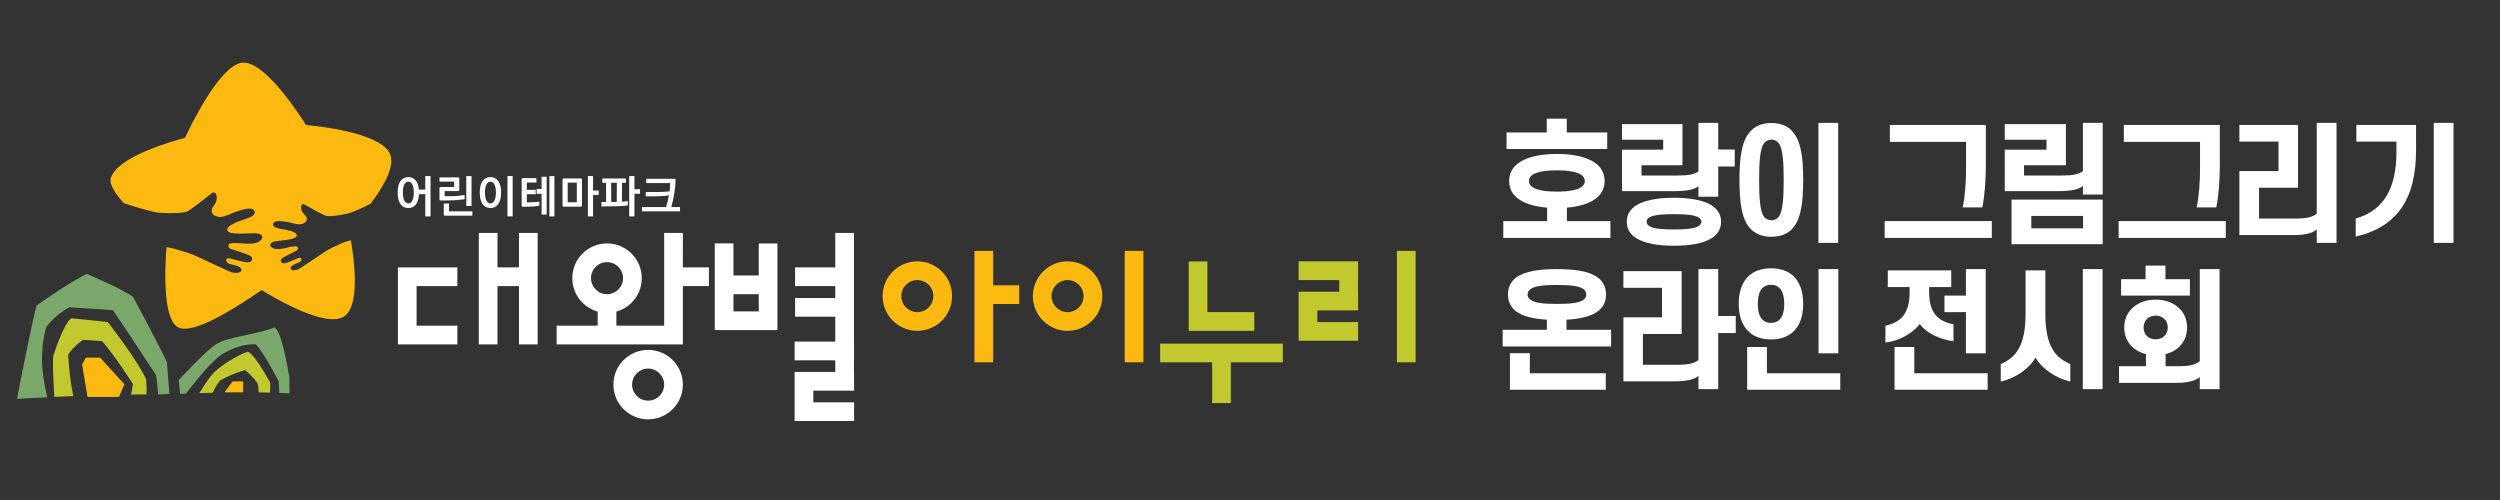
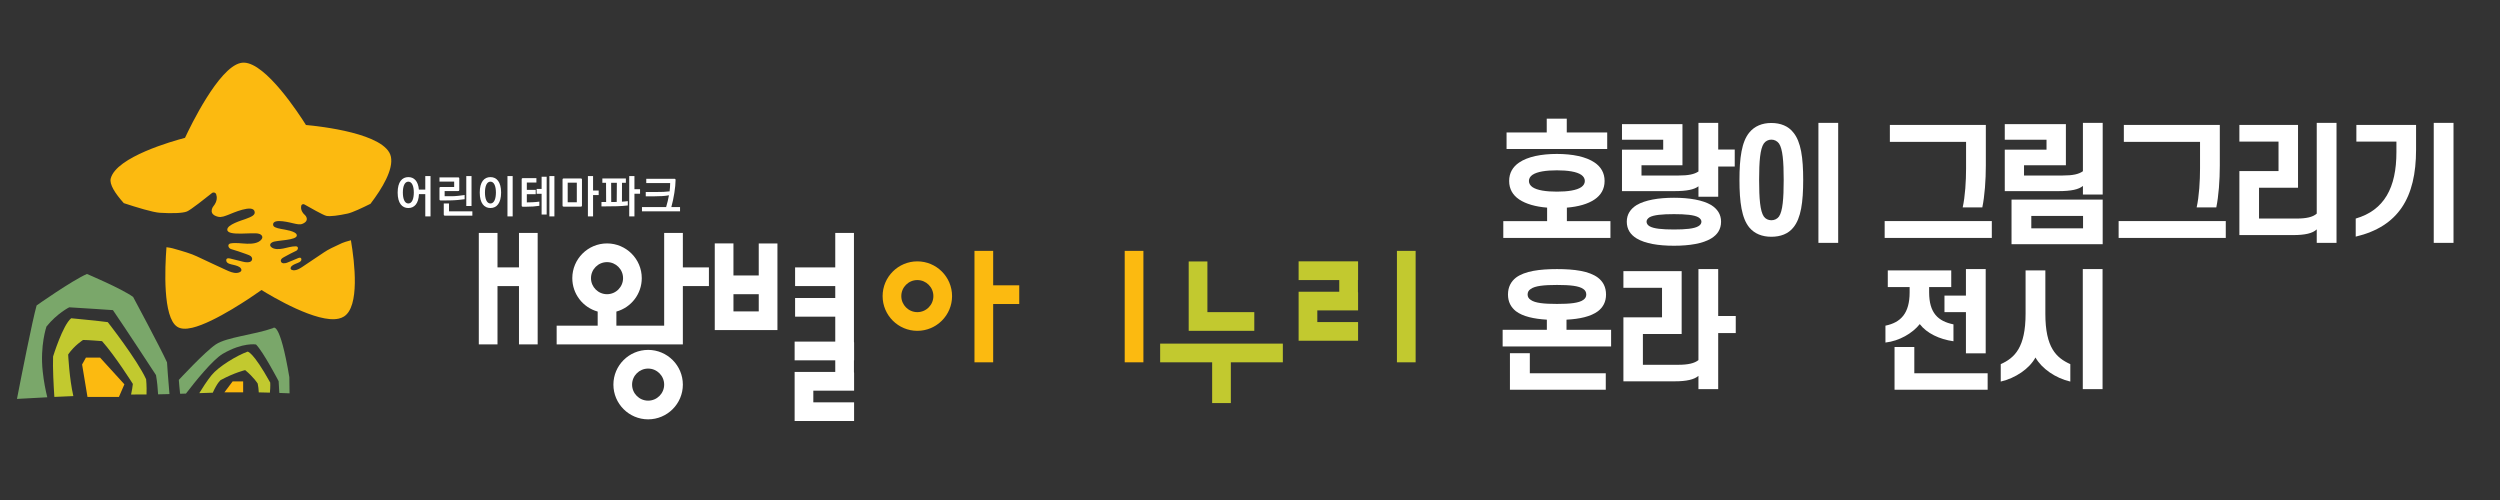
<svg xmlns="http://www.w3.org/2000/svg" version="1.1" id="레이어_1" x="0px" y="0px" width="350px" height="70px" viewBox="0 0 350 70" enable-background="new 0 0 350 70" xml:space="preserve">
  <rect x="0" y="0" width="350" height="70" fill="#333333" stroke="none" />
  <g>
    <g>
      <path fill="#FFFFFF" d="M58.656,27.18c-0.064,1.338-0.658,1.944-1.488,1.944c-0.877,0-1.496-0.676-1.496-2.165    c0-1.49,0.619-2.165,1.496-2.165c0.792,0,1.373,0.549,1.476,1.754h0.896v-1.899h0.734v5.649h-0.734V27.18 M56.4,26.954    c0,0.87,0.245,1.533,0.767,1.533c0.521,0,0.767-0.663,0.767-1.533c0-0.871-0.245-1.522-0.767-1.522    C56.646,25.432,56.4,26.083,56.4,26.954z" />
      <path fill="#FFFFFF" d="M61.709,26.177h1.875v-0.751h-2.056v-0.594h2.591c0.135,0,0.181,0.045,0.181,0.177v1.56    c0,0.132-0.045,0.176-0.181,0.176h-1.87v0.726h1.006c0.503,0,1.334-0.095,1.791-0.17v0.587c-0.444,0.069-1.315,0.158-2.043,0.169    c-0.173,0-1.256,0.007-1.295,0.007c-0.135,0-0.181-0.043-0.181-0.176v-1.534C61.528,26.221,61.574,26.177,61.709,26.177     M62.302,30.191c-0.135,0-0.175-0.044-0.175-0.177v-1.528h0.735v1.099h3.268v0.606H62.302z M66.014,24.649v4.19H65.28v-4.19    H66.014z" />
-       <path fill="#FFFFFF" d="M70.155,26.959c-0.006,1.489-0.617,2.165-1.494,2.165s-1.495-0.676-1.495-2.165    c0-1.49,0.619-2.165,1.495-2.165S70.155,25.47,70.155,26.959 M67.894,26.954c0,0.87,0.245,1.533,0.767,1.533    c0.521,0,0.767-0.663,0.767-1.533c0-0.871-0.246-1.522-0.767-1.522C68.139,25.432,67.894,26.083,67.894,26.954z M71.045,30.299    v-5.649h0.729v5.649H71.045z" />
+       <path fill="#FFFFFF" d="M70.155,26.959c-0.006,1.489-0.617,2.165-1.494,2.165s-1.495-0.676-1.495-2.165    c0-1.49,0.619-2.165,1.495-2.165S70.155,25.47,70.155,26.959 M67.894,26.954c0,0.87,0.245,1.533,0.767,1.533    c0.521,0,0.767-0.663,0.767-1.533c0-0.871-0.246-1.522-0.767-1.522C68.139,25.432,67.894,26.083,67.894,26.954z M71.045,30.299    v-5.649h0.729v5.649H71.045" />
      <path fill="#FFFFFF" d="M73.209,28.941c-0.135,0-0.174-0.045-0.174-0.177v-3.648c0-0.132,0.044-0.177,0.18-0.177h1.882v0.613    h-1.341v1.034h1.244v0.606h-1.244v1.143c-0.025,0,0.639-0.013,0.779-0.019c0.265-0.006,0.709-0.051,0.974-0.088v0.586    c-0.239,0.038-0.567,0.076-0.857,0.095C74.021,28.948,73.274,28.941,73.209,28.941 M75.129,26.454h0.696v-1.71h0.708v5.289h-0.708    v-2.896h-0.696V26.454z M77.617,24.649v5.649h-0.702v-5.649H77.617z" />
      <path fill="#FFFFFF" d="M78.937,24.984h2.359c0.135,0,0.18,0.044,0.18,0.178v3.59c0,0.134-0.045,0.177-0.18,0.177H78.93    c-0.135,0-0.174-0.043-0.174-0.177v-3.59C78.756,25.028,78.802,24.984,78.937,24.984 M80.754,28.316v-2.74h-1.276v2.74H80.754z     M82.307,30.299v-5.649h0.722v2.026h0.786v0.637h-0.786v2.986H82.307z" />
      <path fill="#FFFFFF" d="M84.207,28.284h0.651l-0.012-2.688h-0.517v-0.612h3.293v0.612h-0.542l-0.007,2.638    c0.187-0.013,0.529-0.032,0.819-0.076v0.606c-0.432,0.05-1.043,0.101-1.476,0.107l-1.553,0.02h-0.658 M85.56,25.596l0.013,2.688    c0.335-0.005,0.535-0.005,0.767-0.012l0.019-2.676H85.56z M88.821,24.649v1.836h0.786v0.638h-0.786v3.175h-0.729v-5.649H88.821z" />
      <path fill="#FFFFFF" d="M95.206,29.591h-5.33v-0.605h3.384c0.155-0.543,0.297-1.092,0.394-1.647    c-0.567,0.113-1.309,0.145-2.037,0.145h-1.212v-0.606h1.599c0.657,0,1.167-0.013,1.739-0.088c0.052-0.385,0.078-0.776,0.078-1.161    h-3.345v-0.6H94.4c0.136,0,0.18,0.044,0.18,0.177c0,0.973-0.258,2.6-0.592,3.781h1.218" />
    </g>
    <g>
      <polyline fill="#FFFFFF" points="72.657,37.434 69.65,37.434 69.65,32.61 67.033,32.61 67.033,48.214 69.65,48.214 69.65,40.052     72.657,40.052 72.657,48.214 75.273,48.214 75.273,32.61 72.657,32.61   " />
-       <polyline fill="#FFFFFF" points="55.706,48.214 64.03,48.214 64.03,45.596 58.323,45.596 58.323,40.052 64.03,40.052     64.03,37.434 55.706,37.434   " />
      <polyline fill="#FFFFFF" points="119.553,32.61 116.936,32.61 116.936,37.434 111.313,37.434 111.313,40.052 116.936,40.052     116.936,41.716 111.313,41.716 111.313,44.335 116.936,44.335 116.936,47.826 111.248,47.826 111.248,50.444 116.936,50.444     116.936,52.074 111.248,52.074 111.248,58.94 119.572,58.94 119.572,56.324 113.865,56.324 113.865,54.692 119.572,54.692     119.572,52.225 119.553,52.074 119.553,50.444 119.572,50.444 119.572,47.977 119.553,47.826   " />
      <path fill="#FFFFFF" d="M106.224,38.566h-3.541v-4.486h-2.616V46.21h8.774V34.081h-2.617 M102.684,43.592v-2.407h3.541v2.407    H102.684z" />
      <path fill="#FFFFFF" d="M95.601,32.61h-2.618v12.985h-6.689v-1.975c2.098-0.584,3.553-2.491,3.553-4.679    c0-2.681-2.182-4.862-4.862-4.862c-2.682,0-4.863,2.181-4.863,4.862c0,2.188,1.456,4.095,3.553,4.679v1.975h-5.744v2.618h17.669    v-8.162h3.649v-2.618h-3.649 M84.985,36.698c1.237,0,2.244,1.007,2.244,2.244c0,1.239-1.007,2.246-2.244,2.246    c-1.238,0-2.246-1.007-2.246-2.246C82.74,37.705,83.747,36.698,84.985,36.698z" />
      <path fill="#FFFFFF" d="M90.739,48.985c-2.682,0-4.863,2.179-4.863,4.86s2.181,4.863,4.863,4.863c2.68,0,4.861-2.182,4.861-4.863    S93.419,48.985,90.739,48.985 M90.739,56.091c-1.238,0-2.247-1.006-2.247-2.245c0-1.236,1.008-2.245,2.247-2.245    c1.237,0,2.244,1.009,2.244,2.245C92.983,55.085,91.976,56.091,90.739,56.091z" />
    </g>
    <g>
      <polyline fill="#C2C92F" points="181.806,39.209 187.495,39.209 187.495,40.841 181.806,40.841 181.806,47.706 190.131,47.706     190.131,45.089 184.424,45.089 184.424,43.458 190.131,43.458 190.131,40.992 190.113,40.841 190.113,39.209 190.131,39.209     190.131,36.591 181.806,36.591   " />
      <rect x="195.57" y="35.122" fill="#C2C92F" width="2.618" height="15.602" />
      <polyline fill="#C2C92F" points="162.421,50.724 169.701,50.724 169.701,56.43 172.318,56.43 172.318,50.724 179.598,50.724     179.598,48.106 162.421,48.106   " />
      <polyline fill="#C2C92F" points="175.601,43.699 169.037,43.699 169.037,36.604 166.418,36.604 166.418,46.316 175.601,46.316       " />
      <polyline fill="#FCBA10" points="139.044,35.122 136.426,35.122 136.426,50.724 139.044,50.724 139.044,42.562 142.694,42.562     142.694,39.944 139.044,39.944   " />
      <path fill="#FCBA10" d="M128.427,36.591c-2.681,0-4.861,2.182-4.861,4.863c0,2.681,2.18,4.862,4.861,4.862    c2.683,0,4.862-2.182,4.862-4.862C133.29,38.772,131.11,36.591,128.427,36.591 M128.427,43.699c-1.237,0-2.244-1.007-2.244-2.245    s1.007-2.245,2.244-2.245c1.239,0,2.245,1.007,2.245,2.245S129.667,43.699,128.427,43.699z" />
      <rect x="157.459" y="35.122" fill="#FCBA10" width="2.618" height="15.602" />
-       <path fill="#FCBA10" d="M149.46,36.591c-2.682,0-4.863,2.182-4.863,4.863c0,2.681,2.181,4.862,4.863,4.862    s4.863-2.182,4.863-4.862C154.324,38.772,152.142,36.591,149.46,36.591 M149.46,43.699c-1.237,0-2.244-1.007-2.244-2.245    s1.007-2.245,2.244-2.245c1.238,0,2.245,1.007,2.245,2.245S150.699,43.699,149.46,43.699z" />
    </g>
  </g>
  <path fill="#FCBA10" d="M47.89,34.027c-1.083,0.494-1.998,0.928-2.533,1.304c-0.535,0.375-2.977,1.996-2.979,1.997  c-0.33,0.219-0.728,0.48-1.139,0.513c-0.24,0.021-0.664-0.063-0.532-0.402c0.107-0.278,0.506-0.433,0.76-0.54  c0.251-0.107,0.742-0.24,0.729-0.592c-0.014-0.416-0.539-0.137-0.539-0.137c-0.335,0.134-0.667,0.273-0.999,0.418  c-0.326,0.143-0.651,0.305-1.018,0.268c-0.246-0.027-0.4-0.265-0.296-0.501c0.091-0.212,0.383-0.337,0.573-0.444  c0.505-0.287,1.028-0.545,1.552-0.798c0.299-0.146,0.362-0.619-0.042-0.627c-0.611-0.013-1.202,0.199-1.795,0.311  c-0.517,0.098-1.287,0.178-1.696-0.244c-0.243-0.252-0.064-0.528,0.208-0.645c0.576-0.305,3.506-0.225,3.41-0.99  c-0.071-0.567-1.745-0.778-2.176-0.862c-0.737-0.144-1.148-0.272-1.146-0.624c-0.01-0.956,2.583-0.211,2.923-0.145  c0.382,0.076,0.817,0.206,1.195,0.045c0.241-0.103,0.521-0.264,0.59-0.536c0.063-0.24-0.069-0.526-0.25-0.688  c-0.536-0.481-0.582-0.961-0.523-1.282c0.037-0.204,0.263-0.31,0.443-0.207c0.746,0.427,2.637,1.497,3.066,1.598  c0.539,0.127,1.757-0.049,3.006-0.32c0.646-0.141,2.017-0.782,3.187-1.367c1.651-2.167,3.231-4.803,2.857-6.594  c-0.684-3.259-9.967-4.262-11.891-4.436c-0.961-1.533-5.595-8.665-8.682-8.73c-0.162-0.003-0.33,0.016-0.501,0.055  c-3.066,0.721-6.973,8.805-7.751,10.473c-1.682,0.44-9.603,2.662-10.398,5.684c-0.216,0.817,0.613,2.099,1.83,3.458  c1.691,0.558,4.067,1.291,5.05,1.349c1.603,0.096,3.15,0.077,3.794-0.184c0.513-0.208,2.656-1.903,3.499-2.578  c0.203-0.163,0.505-0.075,0.59,0.171c0.134,0.386,0.172,0.992-0.402,1.692c-0.192,0.236-0.301,0.617-0.178,0.903  c0.141,0.326,0.518,0.471,0.838,0.551c0.5,0.126,1.015-0.12,1.475-0.288c0.408-0.149,3.486-1.576,3.657-0.387  c0.072,0.436-0.415,0.676-1.301,0.997c-0.519,0.189-2.557,0.773-2.536,1.492c0.029,0.969,3.651,0.302,4.427,0.57  c0.359,0.091,0.636,0.399,0.383,0.759c-0.426,0.604-1.398,0.654-2.06,0.632c-0.76-0.024-1.533-0.173-2.291-0.04  c-0.499,0.088-0.331,0.665,0.07,0.789c0.698,0.212,1.396,0.432,2.081,0.689c0.257,0.097,0.643,0.195,0.797,0.44  c0.174,0.274,0.029,0.598-0.271,0.678c-0.447,0.119-0.882-0.02-1.314-0.133c-0.44-0.115-0.88-0.225-1.323-0.326  c0,0-0.705-0.245-0.642,0.275c0.053,0.438,0.688,0.508,1.021,0.592c0.336,0.086,0.86,0.198,1.048,0.525  c0.229,0.396-0.28,0.581-0.583,0.603c-0.516,0.037-1.063-0.209-1.514-0.417c-0.002-0.001-3.348-1.541-4.084-1.903  c-0.738-0.362-1.958-0.726-3.399-1.129c-0.184-0.052-0.482-0.104-0.858-0.154c-0.225,2.909-0.527,9.809,1.499,11.133  c0.483,0.316,1.171,0.363,2.107,0.144c3.149-0.74,8.449-4.398,9.699-5.284c1.421,0.883,7.824,4.707,10.817,4.003  c0.271-0.062,0.514-0.161,0.725-0.293c2.219-1.391,1.512-7.502,0.974-10.675C48.558,33.79,48.111,33.927,47.89,34.027" />
  <g>
    <path fill="#7AA76A" d="M5.98,51.998c-0.393-3.632,0.526-6.282,0.526-6.282c1.489-1.849,3.186-2.693,3.186-2.693   c2.079,0.116,6.118,0.395,6.118,0.395c1.657,2.403,6.03,9.096,6.03,9.096c0.165,0.924,0.25,1.904,0.293,2.692   c0.527-0.011,1.058-0.023,1.592-0.036c-0.18-1.893-0.342-4.443-0.342-4.443c-0.932-2.05-4.749-9.161-4.749-9.161   c-1.642-1.181-6.464-3.211-6.464-3.211c-2.109,0.927-7.043,4.405-7.043,4.405c-0.589,2.075-2.143,9.959-2.752,13.087   c1.401-0.082,2.83-0.158,4.246-0.229C6.381,54.657,6.135,53.437,5.98,51.998" />
    <path fill="#C2C92F" d="M15.089,45.099c-0.859-0.13-5.121-0.544-5.121-0.544c-1.182,0.947-2.537,5.359-2.537,5.359   c-0.061,1.618,0.077,4.108,0.179,5.654c0.899-0.041,1.789-0.079,2.659-0.116c-0.565-2.445-0.725-5.825-0.725-5.825   c0.86-1.263,2.085-2.032,2.085-2.032c0.638-0.003,2.655,0.164,2.655,0.164c1.806,2.009,4.317,5.991,4.317,5.991   c-0.031,0.38-0.137,0.945-0.251,1.482c0.364-0.004,0.71-0.004,1.03-0.004c0.372,0.002,0.752-0.002,1.133-0.005   c0.048-1.157-0.057-2.131-0.057-2.131C19.181,50.316,15.089,45.099,15.089,45.099" />
    <path fill="#7AA76A" d="M31.205,49.523c2.806-1.625,4.635-1.297,4.635-1.297c1.018,1.015,3.169,5.141,3.169,5.141   c0.031,0.528,0.065,1.13,0.095,1.645c0.476,0.017,0.955,0.035,1.432,0.055c-0.002-1.035-0.029-2.271-0.029-2.271   c-1.357-8.064-2.27-6.864-2.27-6.864c-2.633,0.941-6.491,1.258-8.028,2.289c-1.537,1.031-5.174,4.965-5.174,4.965   c0.026,0.455,0.11,1.288,0.179,1.941c0.274-0.01,0.548-0.017,0.82-0.027C27.264,53.495,29.781,50.346,31.205,49.523" />
    <path fill="#C2C92F" d="M37.832,53.561c-2.472-4.444-3.178-4.33-3.178-4.33c-1.558,0.567-4.066,2.1-5.036,3.295   c-0.637,0.784-1.322,1.862-1.719,2.514c0.636-0.021,1.266-0.043,1.886-0.062c0.688-1.49,1.11-1.767,1.11-1.767   c1.946-1.055,3.426-1.396,3.426-1.396c1.248,1.032,1.756,1.889,1.756,1.889c0.083,0.337,0.127,0.816,0.15,1.228   c0.511,0.012,1.032,0.024,1.559,0.039C37.869,54.104,37.832,53.561,37.832,53.561" />
    <polyline fill="#FCBA10" points="11.494,51.029 12.247,55.568 16.65,55.568 17.416,53.803 14.007,50.062 12.031,50.062  " />
    <polyline fill="#FCBA10" points="31.414,54.929 34.041,54.929 34.041,53.396 32.57,53.396  " />
  </g>
  <g>
    <path fill="#FFFFFF" d="M211.281,25.337c0-1.128,0.511-1.984,1.401-2.584c1.201-0.82,3.096-1.202,5.28-1.202   s4.078,0.382,5.28,1.202c0.891,0.601,1.401,1.456,1.401,2.584s-0.511,1.985-1.401,2.585c-0.929,0.637-2.295,1.02-3.879,1.146v1.894   h6.099v2.348h-15.001v-2.348h6.135v-1.894c-1.602-0.127-2.967-0.51-3.914-1.146C211.792,27.322,211.281,26.465,211.281,25.337z    M219.347,18.547h5.661v2.311h-14.09v-2.311h5.625v-1.931h2.804V18.547z M214.049,25.337c0,0.347,0.182,0.637,0.49,0.856   c0.656,0.454,1.913,0.636,3.424,0.636s2.768-0.182,3.423-0.636c0.309-0.219,0.491-0.51,0.491-0.856   c0-0.346-0.183-0.637-0.491-0.855c-0.655-0.455-1.912-0.637-3.423-0.637s-2.768,0.182-3.424,0.637   C214.23,24.7,214.049,24.991,214.049,25.337z" />
    <path fill="#FFFFFF" d="M234.395,26.757h-7.317V20.95h5.771v-1.384h-5.771v-2.184h8.466v5.752h-5.735v1.438h5.17   c1.402,0,2.202-0.165,2.805-0.564V17.2h2.766v3.732h2.313v2.385h-2.313v4.224h-2.766v-1.458   C237.18,26.539,236.16,26.757,234.395,26.757z M227.75,31.035c0-1.019,0.51-1.784,1.384-2.33c1.184-0.691,3.021-1.019,5.225-1.019   c2.186,0,4.041,0.328,5.207,1.019c0.873,0.546,1.384,1.312,1.384,2.33c0,1.056-0.511,1.822-1.384,2.349   c-1.166,0.71-3.021,1.02-5.207,1.02c-2.203,0-4.041-0.31-5.225-1.02C228.26,32.856,227.75,32.091,227.75,31.035z M230.518,31.035   c0,0.255,0.145,0.474,0.418,0.638c0.583,0.346,1.784,0.455,3.423,0.455c1.62,0,2.821-0.109,3.404-0.455   c0.291-0.164,0.437-0.382,0.437-0.638c0-0.236-0.146-0.437-0.437-0.619c-0.583-0.328-1.784-0.437-3.404-0.437   c-1.639,0-2.84,0.109-3.423,0.437C230.662,30.598,230.518,30.798,230.518,31.035z" />
    <path fill="#FFFFFF" d="M252.447,25.191c0,3.113-0.309,5.37-1.384,6.663c-0.69,0.874-1.783,1.293-3.076,1.293   c-1.274,0-2.349-0.419-3.077-1.293c-1.072-1.293-1.384-3.55-1.384-6.663c0-3.095,0.312-5.353,1.384-6.644   c0.729-0.893,1.803-1.33,3.077-1.33c1.293,0,2.386,0.437,3.076,1.33C252.139,19.839,252.447,22.097,252.447,25.191z    M246.276,25.191c0,2.64,0.146,4.369,0.655,5.116c0.236,0.346,0.638,0.528,1.056,0.528c0.438,0,0.819-0.182,1.075-0.528   c0.509-0.747,0.655-2.476,0.655-5.116c0-2.621-0.146-4.351-0.655-5.097c-0.256-0.346-0.638-0.546-1.075-0.546   c-0.418,0-0.819,0.2-1.056,0.546C246.422,20.841,246.276,22.57,246.276,25.191z M254.578,17.2h2.767v16.803h-2.767V17.2z" />
    <path fill="#FFFFFF" d="M278.854,33.311h-15.001v-2.366h15.001V33.311z M275.25,23.59v-3.732h-10.669v-2.367h13.436v5.698   c0,2.039-0.163,4.26-0.492,5.844h-2.747C275.122,27.485,275.25,25.319,275.25,23.59z" />
    <path fill="#FFFFFF" d="M288.169,26.757h-7.501V20.95h5.845v-1.384h-5.845v-2.184h8.557v5.752h-5.862v1.438h5.39   c1.438,0,2.274-0.182,2.856-0.601V17.2h2.768V27.23h-2.768v-1.202C291.026,26.521,289.989,26.757,288.169,26.757z M294.376,34.185   h-12.762V27.94h12.762V34.185z M291.627,31.963v-1.729h-7.245v1.729H291.627z" />
    <path fill="#FFFFFF" d="M311.609,33.311h-15.001v-2.366h15.001V33.311z M308.005,23.59v-3.732h-10.667v-2.367h13.435v5.698   c0,2.039-0.164,4.26-0.491,5.844h-2.75C307.878,27.485,308.005,25.319,308.005,23.59z" />
    <path fill="#FFFFFF" d="M321.068,32.911h-7.555v-8.957h5.48v-4.133h-5.48v-2.331h8.21v8.793h-5.46v4.314h5.242   c1.366,0,2.295-0.2,2.839-0.692V17.2h2.769v16.803h-2.769V32.11C323.781,32.674,322.652,32.911,321.068,32.911z" />
    <path fill="#FFFFFF" d="M335.499,21.296v-1.475h-5.607v-2.331h8.357v3.477c0,6.682-2.459,10.742-8.448,12.161v-2.53   C333.806,29.433,335.499,26.265,335.499,21.296z M340.724,17.2h2.768v16.803h-2.768V17.2z" />
    <path fill="#FFFFFF" d="M211.117,41.239c0-1.055,0.419-1.82,1.111-2.366c1.238-0.929,3.331-1.201,5.752-1.201   s4.497,0.272,5.735,1.201c0.709,0.546,1.129,1.312,1.129,2.366c0,1.021-0.42,1.784-1.129,2.331   c-1.002,0.746-2.567,1.093-4.406,1.184v1.42h6.245v2.33h-15.184v-2.33h6.189v-1.42c-1.801-0.11-3.35-0.438-4.332-1.184   C211.536,43.023,211.117,42.26,211.117,41.239z M211.391,49.45h2.784v2.805h10.633v2.311h-13.417V49.45z M213.866,41.239   c0,0.311,0.146,0.564,0.438,0.747c0.601,0.438,1.839,0.564,3.677,0.564c1.821,0,3.076-0.127,3.679-0.564   c0.272-0.183,0.418-0.437,0.418-0.747c0-0.345-0.146-0.601-0.418-0.782c-0.603-0.437-1.857-0.564-3.679-0.564   c-1.838,0-3.076,0.128-3.677,0.564C214.012,40.639,213.866,40.895,213.866,41.239z" />
    <path fill="#FFFFFF" d="M234.523,53.383h-7.246v-8.956h5.406v-4.134h-5.406v-2.33h8.155v8.794h-5.426v4.313h4.953   c1.347,0,2.257-0.2,2.822-0.655V37.672h2.766v6.572h2.459v2.385h-2.459v7.846h-2.766v-1.856   C237.199,53.146,236.052,53.383,234.523,53.383z" />
-     <path fill="#FFFFFF" d="M243.418,42.532c0-1.803,0.546-3.131,1.475-3.968c0.765-0.655,1.802-1.002,3.04-1.002   c1.274,0,2.294,0.347,3.059,1.002c0.929,0.837,1.456,2.165,1.456,3.968c0,1.82-0.527,3.132-1.456,3.969   c-0.765,0.675-1.784,1.02-3.059,1.02c-1.238,0-2.275-0.345-3.04-1.02C243.964,45.664,243.418,44.353,243.418,42.532z    M257.637,52.255v2.311h-13.035v-5.988h2.767v3.678H257.637z M246.095,42.532c0,1.038,0.218,1.767,0.618,2.186   c0.31,0.327,0.71,0.49,1.22,0.49c0.527,0,0.929-0.163,1.221-0.49c0.418-0.419,0.637-1.147,0.637-2.186   c0-1.002-0.219-1.748-0.637-2.185c-0.292-0.327-0.693-0.473-1.221-0.473c-0.51,0-0.91,0.146-1.22,0.473   C246.313,40.784,246.095,41.53,246.095,42.532z M257.363,37.672v11.797h-2.768V37.672H257.363z" />
    <path fill="#FFFFFF" d="M264.29,40.185v-2.33h8.884v2.33h-3.095v0.746c0,2.876,1.238,4.041,3.405,4.479v2.366   c-1.966-0.272-3.751-1.129-4.716-2.402c-1.021,1.292-2.876,2.366-4.806,2.584v-2.365c2.148-0.438,3.386-1.73,3.386-4.661v-0.746   H264.29z M278.271,52.255v2.311h-13.035v-5.988h2.768v3.678H278.271z M277.998,37.672v11.797h-2.767v-5.771h-3.005v-2.313h3.005   v-3.713H277.998z" />
    <path fill="#FFFFFF" d="M284.964,50.051c-0.854,1.584-2.82,2.895-4.86,3.369v-2.44c1.948-0.874,3.477-2.33,3.477-7.045v-6.08h2.769   v6.08c0,4.715,1.51,6.153,3.495,7.045v2.44C287.785,52.945,285.857,51.617,284.964,50.051z M291.591,37.672h2.768v16.803h-2.768   V37.672z" />
-     <path fill="#FFFFFF" d="M297.392,45.846c0-1.22,0.51-2.239,1.365-2.912c0.783-0.638,1.82-0.984,3.041-0.984   c1.201,0,2.257,0.347,3.039,0.984c0.856,0.673,1.349,1.692,1.349,2.912c0,1.238-0.492,2.239-1.349,2.932   c-0.474,0.364-1.02,0.637-1.656,0.801v1.692h1.948c1.365,0,2.294-0.218,2.84-0.71V37.672h2.768v16.803h-2.768v-1.692   c-0.564,0.527-1.692,0.818-3.276,0.818h-8.029v-2.33h3.769v-1.692c-0.638-0.164-1.201-0.437-1.675-0.801   C297.901,48.085,297.392,47.084,297.392,45.846z M300.377,39.092V37.18h2.785v1.912h3.423v2.293h-9.63v-2.293H300.377z    M300.104,45.846c0,0.492,0.163,0.911,0.473,1.202c0.292,0.309,0.729,0.455,1.221,0.455c0.474,0,0.91-0.146,1.201-0.455   c0.31-0.291,0.491-0.71,0.491-1.202s-0.182-0.911-0.491-1.202c-0.291-0.291-0.728-0.455-1.201-0.455   c-0.492,0-0.929,0.164-1.221,0.455C300.268,44.935,300.104,45.354,300.104,45.846z" />
  </g>
</svg>